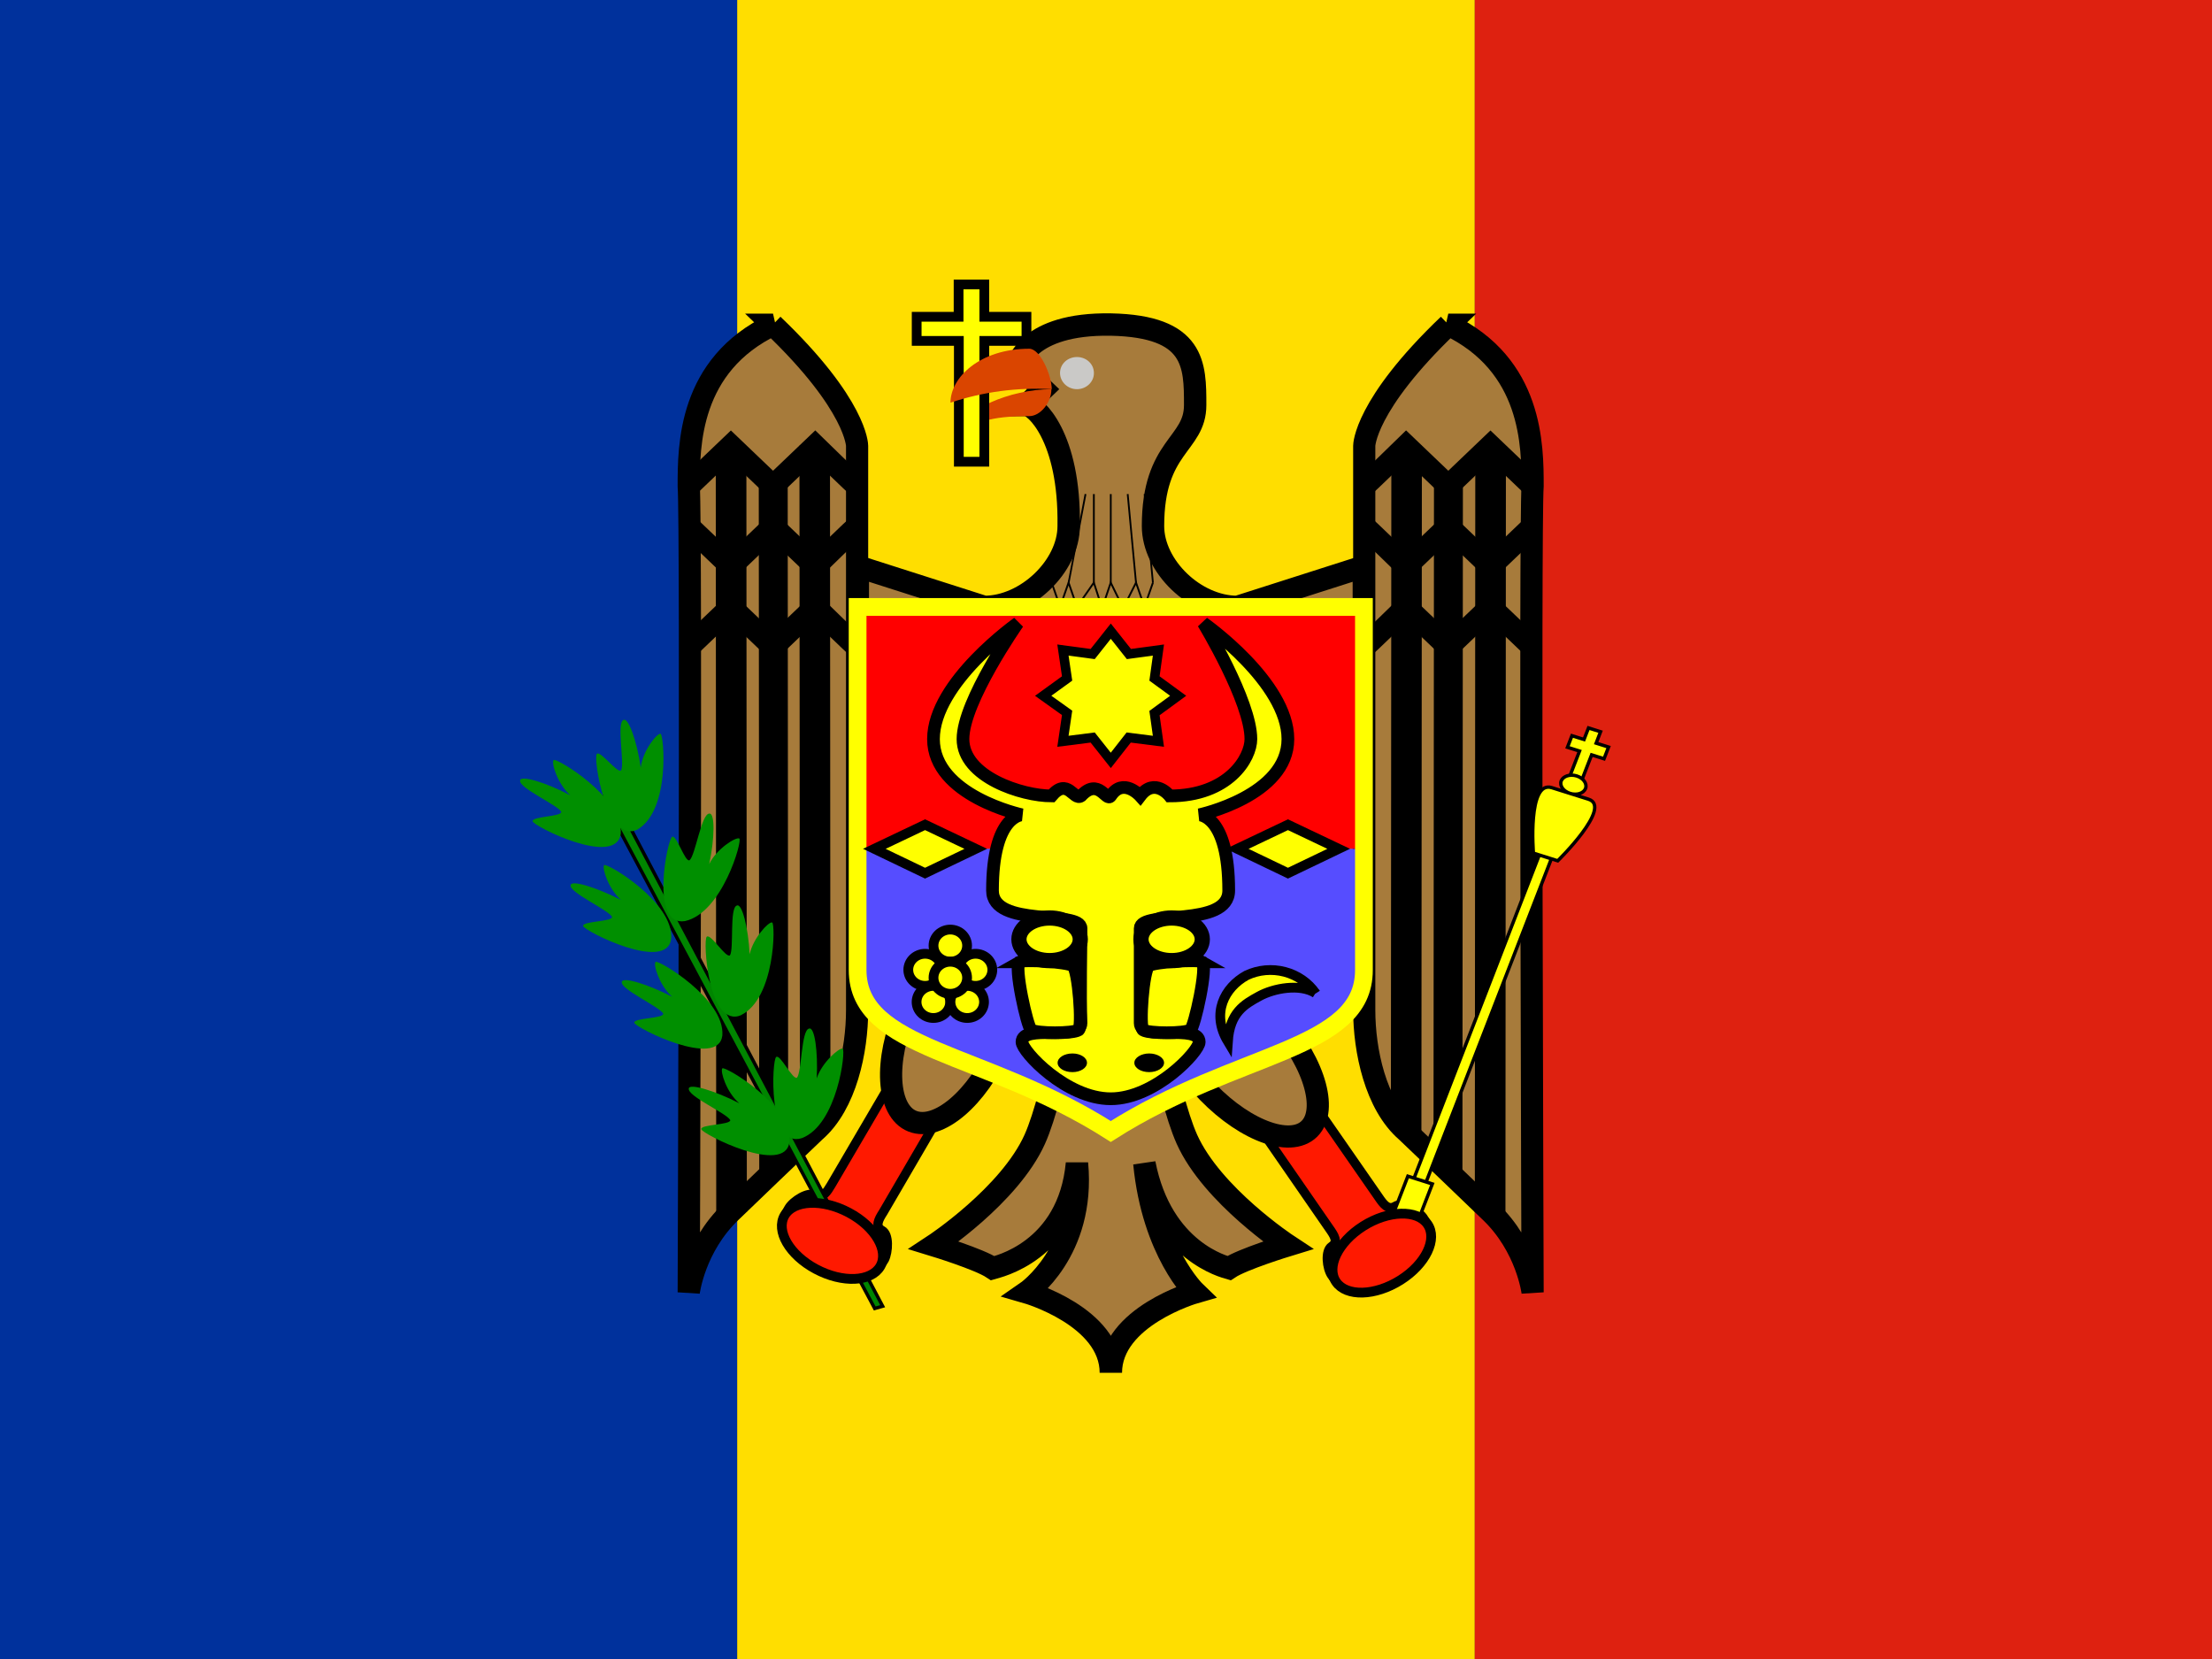
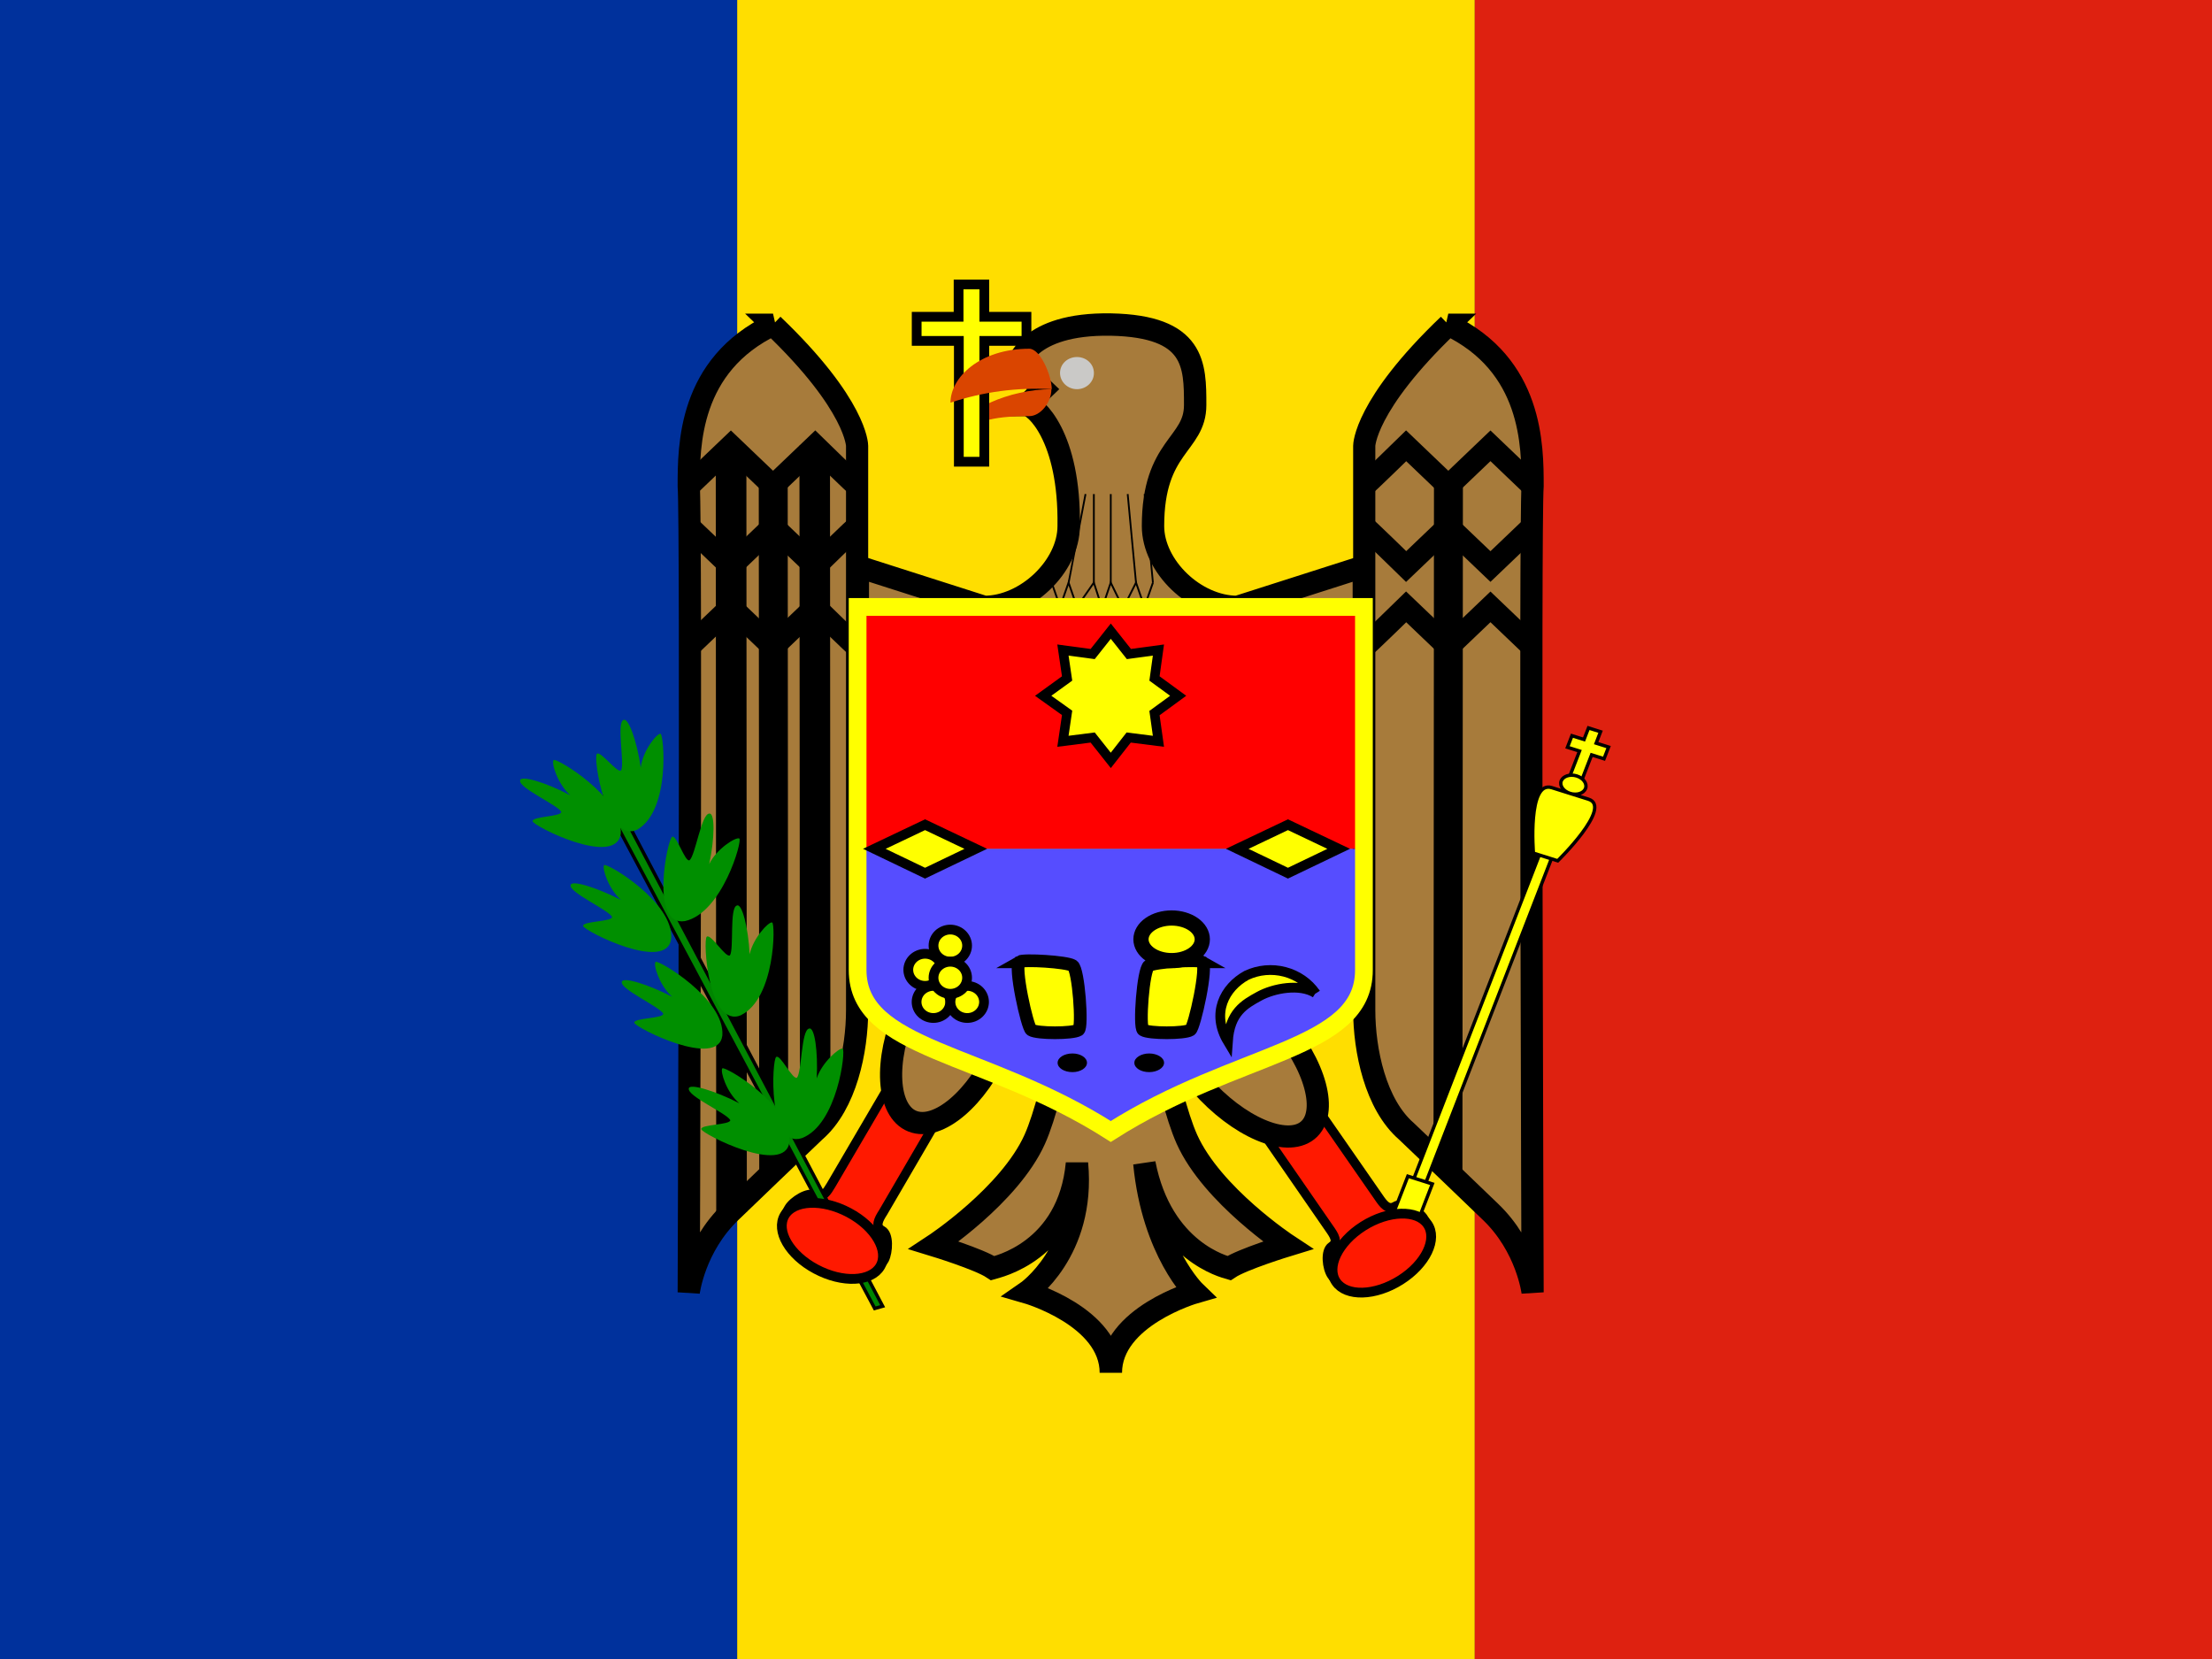
<svg xmlns="http://www.w3.org/2000/svg" width="168" height="126" viewBox="0 0 168 126" fill="none">
  <rect x="0" y="0" width="168" height="126" fill="#333333" stroke="none" />
  <g clip-path="url(#clip0_1992_1854)">
    <path fill-rule="evenodd" clip-rule="evenodd" d="M0 0H55.991V126H0V0Z" fill="#00319C" />
    <path fill-rule="evenodd" clip-rule="evenodd" d="M55.991 0H112.009V126H55.991V0Z" fill="#FFDE00" />
    <path fill-rule="evenodd" clip-rule="evenodd" d="M112.009 0H168V126H112.009V0Z" fill="#DE2110" />
    <path fill-rule="evenodd" clip-rule="evenodd" d="M94.605 84.105L100.957 93.293C101.325 93.817 101.666 94.316 101.141 94.657C100.616 94.999 100.774 96.338 101.141 96.862C101.85 97.886 102.716 98.044 103.241 97.703L108.071 94.657C108.596 94.343 108.78 93.476 108.071 92.453C107.677 91.927 106.496 91.271 105.971 91.612C105.42 91.954 105.052 91.429 104.711 90.93L98.332 81.743" fill="#FF1900" />
    <path d="M94.605 84.105L100.957 93.293C101.325 93.817 101.666 94.316 101.141 94.657C100.616 94.999 100.774 96.338 101.141 96.862C101.85 97.886 102.716 98.044 103.241 97.703L108.071 94.657C108.596 94.343 108.78 93.476 108.071 92.453C107.677 91.927 106.496 91.271 105.971 91.612C105.42 91.954 105.052 91.429 104.711 90.93L98.332 81.743" stroke="black" stroke-width="0.7" />
    <path fill-rule="evenodd" clip-rule="evenodd" d="M97.098 77.629C99.939 80.856 100.928 84.556 99.308 85.858C97.689 87.16 94.043 85.596 91.202 82.369C88.361 79.142 87.386 75.43 89.006 74.129C90.625 72.827 94.26 74.377 97.112 77.618L97.098 77.629Z" fill="#A77B3B" stroke="black" stroke-width="1.685" />
    <path fill-rule="evenodd" clip-rule="evenodd" d="M68.775 80.351L63.131 89.985C62.816 90.51 62.501 91.035 61.95 90.772C61.399 90.457 60.218 91.219 59.903 91.77C59.273 92.82 59.509 93.66 60.086 93.975L65.126 96.653C65.651 96.941 66.544 96.705 67.174 95.655C67.463 95.078 67.541 93.739 66.99 93.45C66.439 93.161 66.728 92.61 67.069 92.085L72.686 82.451" fill="#FF1900" />
    <path d="M68.775 80.351L63.131 89.985C62.816 90.51 62.501 91.035 61.95 90.772C61.399 90.457 60.218 91.219 59.903 91.77C59.273 92.82 59.509 93.66 60.086 93.975L65.126 96.653C65.651 96.941 66.544 96.705 67.174 95.655C67.463 95.078 67.541 93.739 66.99 93.45C66.439 93.161 66.728 92.61 67.069 92.085L72.686 82.451" stroke="black" stroke-width="0.7" />
    <path fill-rule="evenodd" clip-rule="evenodd" d="M86.94 73.657H81.795C81.638 73.815 80.168 83.002 78.593 86.52C76.676 90.799 70.927 94.579 70.927 94.579C70.927 94.579 74.366 95.629 75.39 96.311C75.653 96.233 81.165 95.078 81.795 88.358C82.425 95.078 77.963 98.149 77.963 98.149C77.963 98.149 84.368 99.986 84.368 104.265C84.368 99.986 90.772 98.149 90.772 98.149C90.772 98.149 87.57 95.078 86.914 88.358C88.226 95.078 93.082 96.233 93.345 96.311C94.369 95.629 97.808 94.579 97.808 94.579C97.808 94.579 92.059 90.799 90.142 86.52C88.567 83.002 87.097 73.815 86.94 73.657ZM65.153 43.024L74.76 46.095C77.936 46.095 81.165 43.024 81.165 39.953C81.27 33.127 78.593 30.765 77.963 30.765L79.222 29.558L77.306 27.72C77.306 27.72 77.963 24.544 84.368 24.649C90.772 24.78 90.772 27.72 90.772 30.765C90.772 33.81 87.57 33.836 87.57 39.953C87.57 43.024 90.772 46.095 93.975 46.095L103.582 43.024V73.657H65.126L65.153 43.024Z" fill="#A77B3B" stroke="black" stroke-width="1.7" />
    <path d="M79.874 44.25L80.513 46.092L81.157 44.25L81.796 46.092L83.078 44.25L83.704 46.19L84.36 44.25L85.305 46.19L86.281 44.25L86.92 46.092L87.564 44.25" stroke="black" stroke-width="0.14" />
    <path d="M82.445 37.523L81.161 44.263M83.078 37.523V44.263M84.362 37.523V44.263M85.647 37.523L86.28 44.263M86.931 37.523L87.564 44.263" stroke="black" stroke-width="0.135" />
    <path fill-rule="evenodd" clip-rule="evenodd" d="M58.711 24.664C52.308 27.723 52.308 33.859 52.308 36.918C52.525 39.7 52.308 98.154 52.308 98.154C52.308 98.154 52.724 94.698 55.51 92.036L58.693 88.977L61.895 85.917C64.246 83.878 65.096 79.782 65.096 76.722V33.859C65.096 33.859 65.096 30.782 58.693 24.664H58.711Z" fill="#A77B3B" stroke="black" stroke-width="1.684" />
    <path d="M65.114 36.918C65.042 36.918 61.913 33.858 61.913 33.858L58.711 36.918L55.51 33.858L52.308 36.918" stroke="black" stroke-width="1.684" />
    <path d="M65.114 39.969C65.042 39.969 61.913 43.028 61.913 43.028L58.711 39.969L55.51 43.028L52.308 39.969" stroke="black" stroke-width="1.684" />
    <path d="M65.114 49.15C65.042 49.15 61.913 46.091 61.913 46.091L58.711 49.15L55.51 46.091L52.308 49.15" stroke="black" stroke-width="1.684" />
    <path d="M61.877 33.85L61.913 85.92" stroke="black" stroke-width="2.319" />
    <path d="M58.727 36.911L58.763 88.854" stroke="black" stroke-width="2.197" />
    <path d="M55.524 33.864L55.56 92.052" stroke="black" stroke-width="2.326" />
    <path fill-rule="evenodd" clip-rule="evenodd" d="M109.997 24.664C116.4 27.723 116.4 33.859 116.4 36.918C116.183 39.7 116.4 98.154 116.4 98.154C116.4 98.154 115.984 94.698 113.199 92.036L110.016 88.977L106.814 85.917C104.463 83.878 103.613 79.782 103.613 76.722V33.859C103.613 33.859 103.613 30.782 110.016 24.664H109.997Z" fill="#A77B3B" stroke="black" stroke-width="1.684" />
    <path d="M103.594 36.918C103.667 36.918 106.796 33.858 106.796 33.858L109.997 36.918L113.199 33.858L116.4 36.918" stroke="black" stroke-width="1.684" />
    <path d="M103.594 39.969C103.667 39.969 106.796 43.028 106.796 43.028L109.997 39.969L113.199 43.028L116.4 39.969" stroke="black" stroke-width="1.684" />
    <path d="M103.594 49.15C103.667 49.15 106.796 46.091 106.796 46.091L109.997 49.15L113.199 46.091L116.4 49.15" stroke="black" stroke-width="1.684" />
-     <path d="M106.832 33.85L106.796 85.92" stroke="black" stroke-width="2.319" />
    <path d="M110.008 36.911L109.972 88.854" stroke="black" stroke-width="2.197" />
-     <path d="M113.211 33.864L113.175 92.052" stroke="black" stroke-width="2.326" />
    <path fill-rule="evenodd" clip-rule="evenodd" d="M75.935 79.503C74.237 83.396 71.25 85.933 69.296 85.155C67.343 84.377 67.124 80.564 68.822 76.671C70.519 72.779 73.523 70.249 75.477 71.026C77.43 71.804 77.656 75.601 75.951 79.51L75.935 79.503Z" fill="#A77B3B" stroke="black" stroke-width="1.684" />
    <path fill-rule="evenodd" clip-rule="evenodd" d="M65.126 46.095H103.582V64.47H65.126V46.095Z" fill="#FF0000" />
    <path fill-rule="evenodd" clip-rule="evenodd" d="M65.126 64.47H103.582V73.657C103.582 79.774 93.975 79.774 84.368 85.89C74.734 79.8 65.1 79.8 65.1 73.657L65.126 64.47Z" fill="#564DFF" />
    <path d="M65.135 46.096H103.589V73.68C103.589 79.799 93.985 79.799 84.362 85.935C74.758 79.799 65.135 79.799 65.135 73.663V46.113V46.096Z" stroke="#FFFF00" stroke-width="1.347" />
-     <path fill-rule="evenodd" clip-rule="evenodd" d="M77.304 47.319C77.304 47.319 70.897 51.823 70.897 56.132C70.897 60.442 77.62 61.886 77.62 61.886C77.62 61.886 75.379 61.886 75.379 67.632C75.379 70.513 82.102 69.077 82.102 70.513C82.102 71.95 82.014 75.423 82.102 77.704C82.102 79.14 77.62 77.704 77.62 79.14C77.62 79.855 80.988 83.45 84.356 83.45C87.724 83.45 91.079 79.855 91.079 79.14C91.079 77.704 86.597 79.14 86.597 77.704V70.513C86.597 69.077 93.32 70.513 93.32 67.632C93.32 61.886 91.079 61.886 91.079 61.886C91.079 61.886 97.815 60.45 97.815 56.132C97.815 51.815 91.396 47.319 91.396 47.319C91.396 47.319 95.004 53.259 95.004 56.132C95.004 57.569 93.32 60.45 88.838 60.45C88.838 60.45 87.699 59.005 86.597 60.45C86.597 60.45 85.306 59.005 84.356 60.45C84.027 60.937 83.444 59.005 82.102 60.45C81.545 60.831 81.089 59.005 79.861 60.45C77.62 60.45 73.138 59.005 73.138 56.132C73.138 53.259 77.304 47.319 77.304 47.319Z" fill="#FFFF00" stroke="black" stroke-width="0.965" />
    <path fill-rule="evenodd" clip-rule="evenodd" d="M77.435 73.047C76.98 73.339 78.018 78.022 78.322 78.225C78.777 78.509 81.474 78.509 81.917 78.225C82.234 78.022 81.917 73.623 81.474 73.339C81.019 73.047 77.752 72.852 77.423 73.047H77.435Z" fill="#FFFF00" stroke="black" stroke-width="0.965" />
    <path fill-rule="evenodd" clip-rule="evenodd" d="M91.3 73.047C91.755 73.339 90.717 78.022 90.413 78.225C89.958 78.509 87.261 78.509 86.818 78.225C86.501 78.022 86.818 73.623 87.261 73.339C87.716 73.047 90.983 72.852 91.312 73.047H91.3Z" fill="#FFFF00" stroke="black" stroke-width="0.965" />
-     <path fill-rule="evenodd" clip-rule="evenodd" d="M82.046 71.339C82.046 71.769 81.8 72.18 81.364 72.484C80.927 72.787 80.335 72.958 79.717 72.958C79.1 72.958 78.507 72.787 78.07 72.484C77.634 72.18 77.388 71.769 77.388 71.339C77.388 70.91 77.634 70.498 78.07 70.195C78.507 69.891 79.1 69.721 79.717 69.721C80.335 69.721 80.927 69.891 81.364 70.195C81.8 70.498 82.046 70.91 82.046 71.339Z" fill="#FFFF00" stroke="black" stroke-width="1.156" />
    <path fill-rule="evenodd" clip-rule="evenodd" d="M91.313 71.34C91.313 71.769 91.067 72.181 90.631 72.484C90.194 72.788 89.602 72.959 88.984 72.959C88.367 72.959 87.775 72.788 87.338 72.484C86.901 72.181 86.656 71.769 86.656 71.34C86.656 70.91 86.901 70.499 87.338 70.195C87.775 69.892 88.367 69.721 88.984 69.721C89.602 69.721 90.194 69.892 90.631 70.195C91.067 70.499 91.313 70.91 91.313 71.34Z" fill="#FFFF00" stroke="black" stroke-width="1.156" />
    <path fill-rule="evenodd" clip-rule="evenodd" d="M88.41 80.719C88.41 81.112 87.885 81.427 87.281 81.427C86.651 81.427 86.153 81.112 86.153 80.719C86.153 80.325 86.677 80.01 87.281 80.01C87.885 80.01 88.41 80.325 88.41 80.719ZM82.556 80.719C82.556 81.112 82.057 81.427 81.454 81.427C80.824 81.427 80.325 81.112 80.325 80.719C80.325 80.325 80.824 80.01 81.454 80.01C82.057 80.01 82.556 80.325 82.556 80.719Z" fill="black" />
    <path fill-rule="evenodd" clip-rule="evenodd" d="M84.364 57.751L82.988 56.014L80.729 56.301L81.046 54.142L79.229 52.844L81.046 51.529L80.729 49.37L82.988 49.674L84.364 47.937L85.74 49.674L87.982 49.37L87.682 51.529L89.481 52.844L87.682 54.159L87.982 56.301L85.723 56.014L84.364 57.751Z" fill="#FFFF00" stroke="black" stroke-width="0.723" />
    <path fill-rule="evenodd" clip-rule="evenodd" d="M93.967 64.468L97.819 66.317L101.672 64.468L97.819 62.636L93.967 64.468Z" fill="#FFFF00" stroke="black" stroke-width="0.741" />
    <path fill-rule="evenodd" clip-rule="evenodd" d="M66.404 64.468L70.257 66.317L74.11 64.468L70.257 62.636L66.404 64.468Z" fill="#FFFF00" stroke="black" stroke-width="0.741" />
    <path fill-rule="evenodd" clip-rule="evenodd" d="M99.913 75.427C98.734 74.68 96.747 75.052 95.633 75.663C94.519 76.275 93.406 76.886 93.256 79.101C91.977 76.972 92.984 75.004 94.678 74.075C95.576 73.653 96.605 73.559 97.571 73.811C98.537 74.063 99.373 74.643 99.922 75.442L99.913 75.427Z" fill="#FFFF00" stroke="black" stroke-width="0.741" />
    <path fill-rule="evenodd" clip-rule="evenodd" d="M73.45 71.819C73.45 72.142 73.316 72.452 73.077 72.681C72.838 72.909 72.513 73.037 72.175 73.037C71.837 73.037 71.513 72.909 71.273 72.681C71.034 72.452 70.9 72.142 70.9 71.819C70.9 71.496 71.034 71.186 71.273 70.957C71.513 70.729 71.837 70.6 72.175 70.6C72.513 70.6 72.838 70.729 73.077 70.957C73.316 71.186 73.45 71.496 73.45 71.819Z" fill="#FFFF00" stroke="black" stroke-width="0.741" />
    <path fill-rule="evenodd" clip-rule="evenodd" d="M72.164 76.098C72.164 76.421 72.03 76.731 71.791 76.959C71.552 77.188 71.227 77.316 70.889 77.316C70.551 77.316 70.226 77.188 69.987 76.959C69.748 76.731 69.614 76.421 69.614 76.098C69.614 75.775 69.748 75.465 69.987 75.236C70.226 75.008 70.551 74.879 70.889 74.879C71.227 74.879 71.552 75.008 71.791 75.236C72.03 75.465 72.164 75.775 72.164 76.098Z" fill="#FFFF00" stroke="black" stroke-width="0.741" />
    <path fill-rule="evenodd" clip-rule="evenodd" d="M71.534 73.656C71.534 73.98 71.4 74.29 71.161 74.518C70.921 74.747 70.597 74.875 70.259 74.875C69.921 74.875 69.596 74.747 69.357 74.518C69.118 74.29 68.984 73.98 68.984 73.656C68.984 73.333 69.118 73.023 69.357 72.795C69.596 72.566 69.921 72.438 70.259 72.438C70.597 72.438 70.921 72.566 71.161 72.795C71.4 73.023 71.534 73.333 71.534 73.656Z" fill="#FFFF00" stroke="black" stroke-width="0.741" />
    <path fill-rule="evenodd" clip-rule="evenodd" d="M74.737 76.098C74.737 76.421 74.602 76.731 74.363 76.959C74.124 77.188 73.8 77.316 73.462 77.316C73.123 77.316 72.799 77.188 72.56 76.959C72.321 76.731 72.186 76.421 72.186 76.098C72.186 75.775 72.321 75.465 72.56 75.236C72.799 75.008 73.123 74.879 73.462 74.879C73.8 74.879 74.124 75.008 74.363 75.236C74.602 75.465 74.737 75.775 74.737 76.098Z" fill="#FFFF00" stroke="black" stroke-width="0.741" />
-     <path fill-rule="evenodd" clip-rule="evenodd" d="M75.367 73.656C75.367 73.98 75.232 74.29 74.993 74.518C74.754 74.747 74.43 74.875 74.091 74.875C73.753 74.875 73.429 74.747 73.19 74.518C72.951 74.29 72.816 73.98 72.816 73.656C72.816 73.333 72.951 73.023 73.19 72.795C73.429 72.566 73.753 72.438 74.091 72.438C74.43 72.438 74.754 72.566 74.993 72.795C75.232 73.023 75.367 73.333 75.367 73.656Z" fill="#FFFF00" stroke="black" stroke-width="0.741" />
    <path fill-rule="evenodd" clip-rule="evenodd" d="M73.45 74.26C73.45 74.584 73.316 74.893 73.077 75.122C72.838 75.35 72.513 75.479 72.175 75.479C71.837 75.479 71.513 75.35 71.273 75.122C71.034 74.893 70.9 74.584 70.9 74.26C70.9 73.937 71.034 73.627 71.273 73.399C71.513 73.17 71.837 73.042 72.175 73.042C72.513 73.042 72.838 73.17 73.077 73.399C73.316 73.627 73.45 73.937 73.45 74.26Z" fill="#FFFF00" stroke="black" stroke-width="0.741" />
    <path fill-rule="evenodd" clip-rule="evenodd" d="M78.172 31.605C74.918 31.605 74.498 32.13 73.028 32.629C73.028 31.211 76.65 29.558 79.853 29.558C79.853 30.581 79.013 31.605 78.172 31.605Z" fill="#DA4500" />
    <path fill-rule="evenodd" clip-rule="evenodd" d="M83.081 28.35C83.081 29.006 82.504 29.558 81.795 29.558C81.086 29.558 80.509 29.006 80.509 28.324C80.509 27.641 81.086 27.116 81.795 27.116C82.504 27.116 83.081 27.641 83.081 28.324V28.35Z" fill="#CAC9C7" />
    <path fill-rule="evenodd" clip-rule="evenodd" d="M69.621 24.059V25.891H72.823V35.068H74.758V25.891H77.959V24.059H74.758V21.604H72.804V24.059H69.621Z" fill="#FFFF00" stroke="black" stroke-width="0.741" />
    <path fill-rule="evenodd" clip-rule="evenodd" d="M79.879 29.558C77.273 29.409 74.663 29.756 72.188 30.581C72.188 28.691 74.392 26.486 78.172 26.486C79.013 26.486 79.879 28.534 79.879 29.558Z" fill="#DA4500" />
-     <path fill-rule="evenodd" clip-rule="evenodd" d="M46.531 62.078C45.608 60.09 45.629 59.455 47.27 61.73L67.038 99.206L66.433 99.376L46.541 62.086L46.531 62.078Z" fill="#008500" stroke="black" stroke-width="0.257" />
+     <path fill-rule="evenodd" clip-rule="evenodd" d="M46.531 62.078C45.608 60.09 45.629 59.455 47.27 61.73L67.038 99.206L66.433 99.376L46.541 62.086Z" fill="#008500" stroke="black" stroke-width="0.257" />
    <path fill-rule="evenodd" clip-rule="evenodd" d="M59.955 86.73C60.165 83.948 55.072 80.955 54.862 81.139C54.679 81.349 55.177 82.976 56.149 83.79C54.311 82.845 52.369 82.267 52.316 82.661C52.159 83.239 55.204 84.551 55.466 85.076C55.466 85.444 53.209 85.391 53.261 85.759C53.314 86.126 59.64 89.329 59.955 86.73ZM54.862 78.645C55.072 75.862 49.98 72.87 49.796 73.054C49.586 73.237 50.085 74.865 51.056 75.705C49.219 74.76 47.276 74.156 47.224 74.576C47.092 75.127 50.111 76.466 50.374 76.991C50.4 77.359 48.142 77.306 48.169 77.674C48.221 78.041 54.547 81.218 54.862 78.645ZM50.977 71.295C51.187 68.513 46.095 65.52 45.885 65.704C45.701 65.888 46.2 67.515 47.171 68.355C45.334 67.41 43.391 66.806 43.339 67.226C43.207 67.778 46.226 69.116 46.489 69.641C46.489 70.009 44.257 69.956 44.284 70.324C44.336 70.691 50.662 73.894 50.977 71.295ZM47.145 63.315C47.329 60.559 42.262 57.54 42.052 57.724C41.842 57.934 42.367 59.561 43.312 60.401C41.475 59.43 39.532 58.852 39.506 59.273C39.349 59.824 42.394 61.163 42.63 61.661C42.656 62.029 40.399 62.002 40.451 62.37C40.477 62.737 46.804 65.914 47.145 63.315Z" fill="#008F00" />
    <path fill-rule="evenodd" clip-rule="evenodd" d="M48.457 62.974C50.925 61.477 50.426 55.781 50.164 55.729C49.875 55.703 48.799 57.041 48.667 58.301C48.379 56.306 47.722 54.469 47.355 54.679C46.804 54.889 47.46 58.013 47.171 58.511C46.909 58.774 45.596 56.989 45.334 57.251C45.019 57.514 46.069 64.26 48.484 62.974H48.457ZM52.027 69.956C54.862 69.326 56.411 63.814 56.149 63.682C55.886 63.551 54.416 64.47 53.865 65.625C54.285 63.656 54.311 61.714 53.865 61.792C53.261 61.819 52.815 64.969 52.369 65.336C52.027 65.494 51.397 63.42 51.056 63.551C50.689 63.709 49.324 70.403 52.027 69.956ZM56.28 77.096C58.879 75.836 58.905 70.114 58.642 70.061C58.38 69.983 57.199 71.243 56.936 72.476C56.831 70.455 56.359 68.591 55.965 68.775C55.387 68.933 55.755 72.082 55.44 72.555C55.125 72.791 53.996 70.901 53.681 71.138C53.366 71.347 53.786 78.172 56.306 77.096H56.28ZM60.9 86.441C63.604 85.418 64.26 79.748 63.997 79.642C63.735 79.564 62.422 80.692 62.029 81.9C62.134 79.879 61.871 77.963 61.451 78.12C60.847 78.225 60.9 81.401 60.532 81.847C60.191 82.031 59.272 80.062 58.957 80.272C58.616 80.43 58.301 87.281 60.9 86.441Z" fill="#008F00" />
    <path fill-rule="evenodd" clip-rule="evenodd" d="M66.855 96.181C66.167 97.359 63.992 97.465 61.97 96.386C59.949 95.308 58.902 93.483 59.59 92.306C60.278 91.129 62.469 91.031 64.474 92.101C66.48 93.171 67.542 95.004 66.855 96.181Z" fill="#FF1900" stroke="black" stroke-width="0.741" />
    <path fill-rule="evenodd" clip-rule="evenodd" d="M119.048 56.755L119.389 55.876L120.305 56.165L120.646 55.287L121.562 55.575L121.227 56.441L122.17 56.738L121.825 57.629L120.882 57.332L120.033 59.522L119.117 59.233L119.965 57.043L119.048 56.755ZM117.079 64.491L117.996 64.78L108.146 90.204L107.229 89.915L117.079 64.491Z" fill="#FFFF00" stroke="black" stroke-width="0.257" />
    <path fill-rule="evenodd" clip-rule="evenodd" d="M106.926 89.333L108.785 89.919L106.068 96.934L104.208 96.348L106.926 89.333ZM117.86 59.823L120.649 60.701C122.495 61.283 118.308 65.378 118.308 65.378L116.462 64.796C116.462 64.796 116 59.237 117.86 59.823ZM120.423 59.881C120.28 60.252 119.759 60.421 119.248 60.26C118.737 60.099 118.433 59.67 118.572 59.312C118.711 58.953 119.237 58.771 119.748 58.932C120.258 59.093 120.562 59.522 120.419 59.893L120.423 59.881Z" fill="#FFFF00" stroke="black" stroke-width="0.257" />
    <path fill-rule="evenodd" clip-rule="evenodd" d="M108.418 92.977C109.197 94.101 108.298 95.997 106.368 97.219C104.437 98.44 102.26 98.491 101.481 97.367C100.702 96.243 101.616 94.338 103.531 93.126C105.446 91.914 107.639 91.853 108.418 92.977Z" fill="#FF1900" stroke="black" stroke-width="0.741" />
  </g>
  <defs>
    <clipPath id="clip0_1992_1854">
      <rect width="168" height="126" fill="white" />
    </clipPath>
  </defs>
</svg>